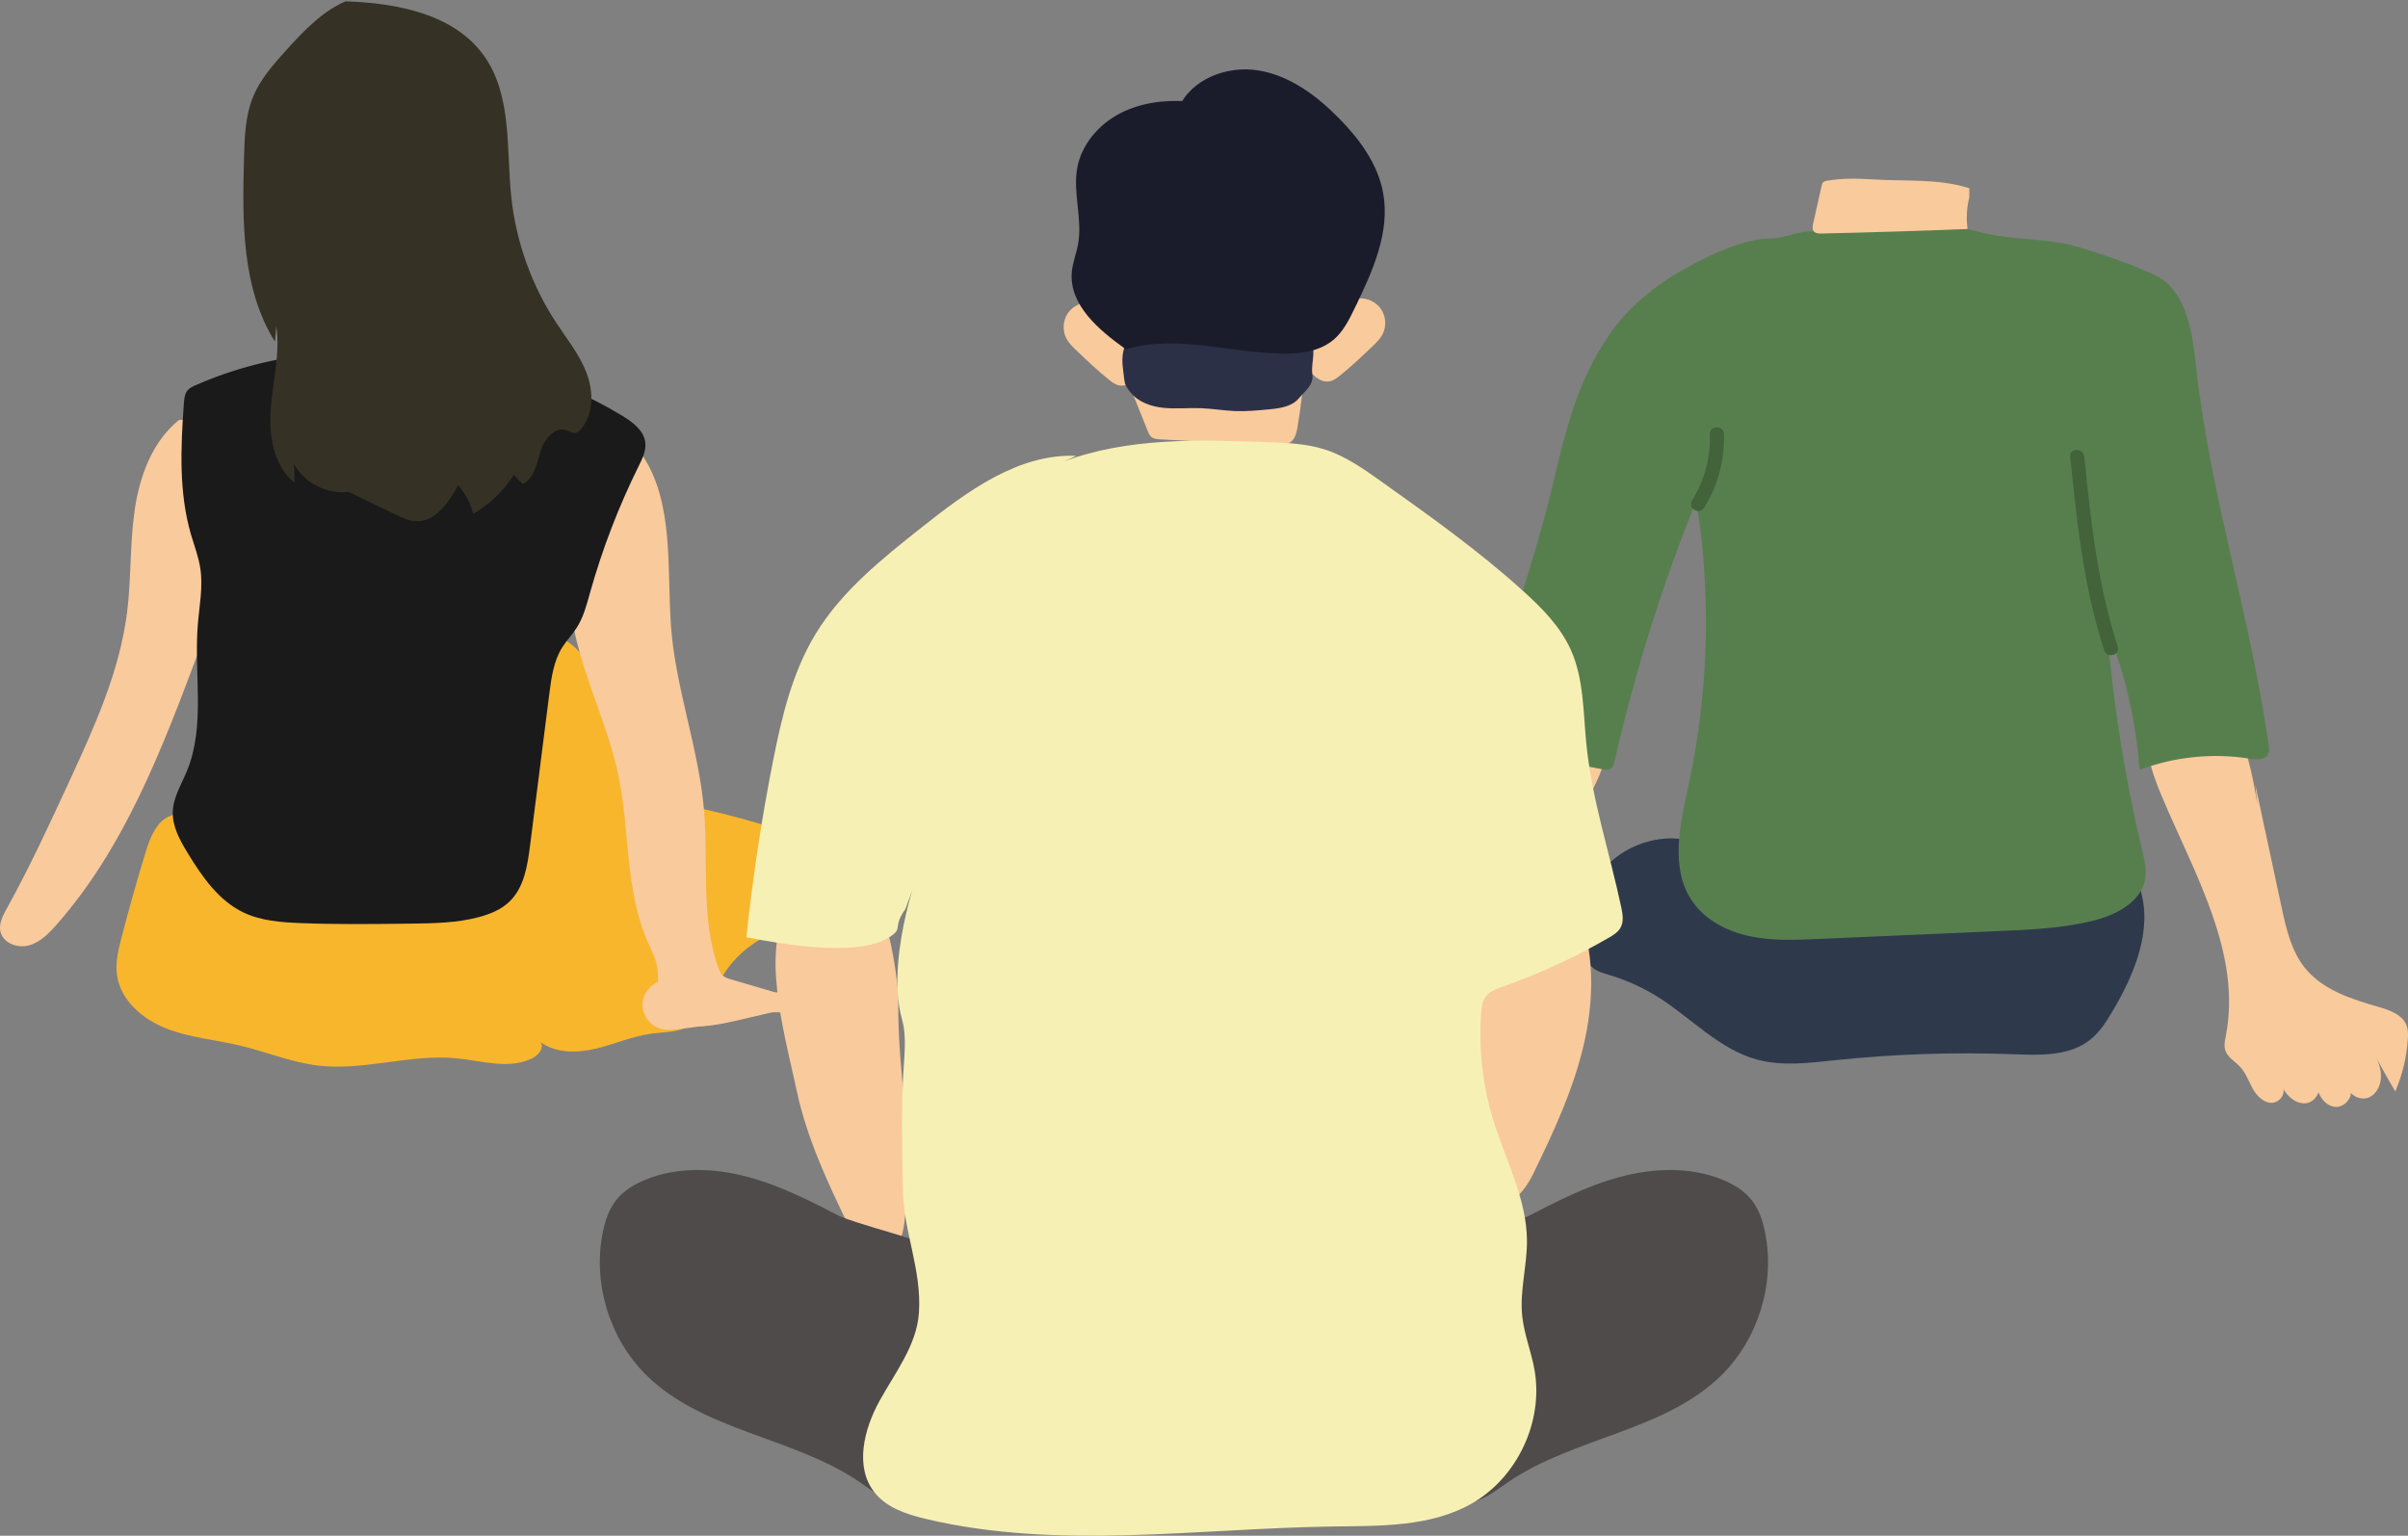
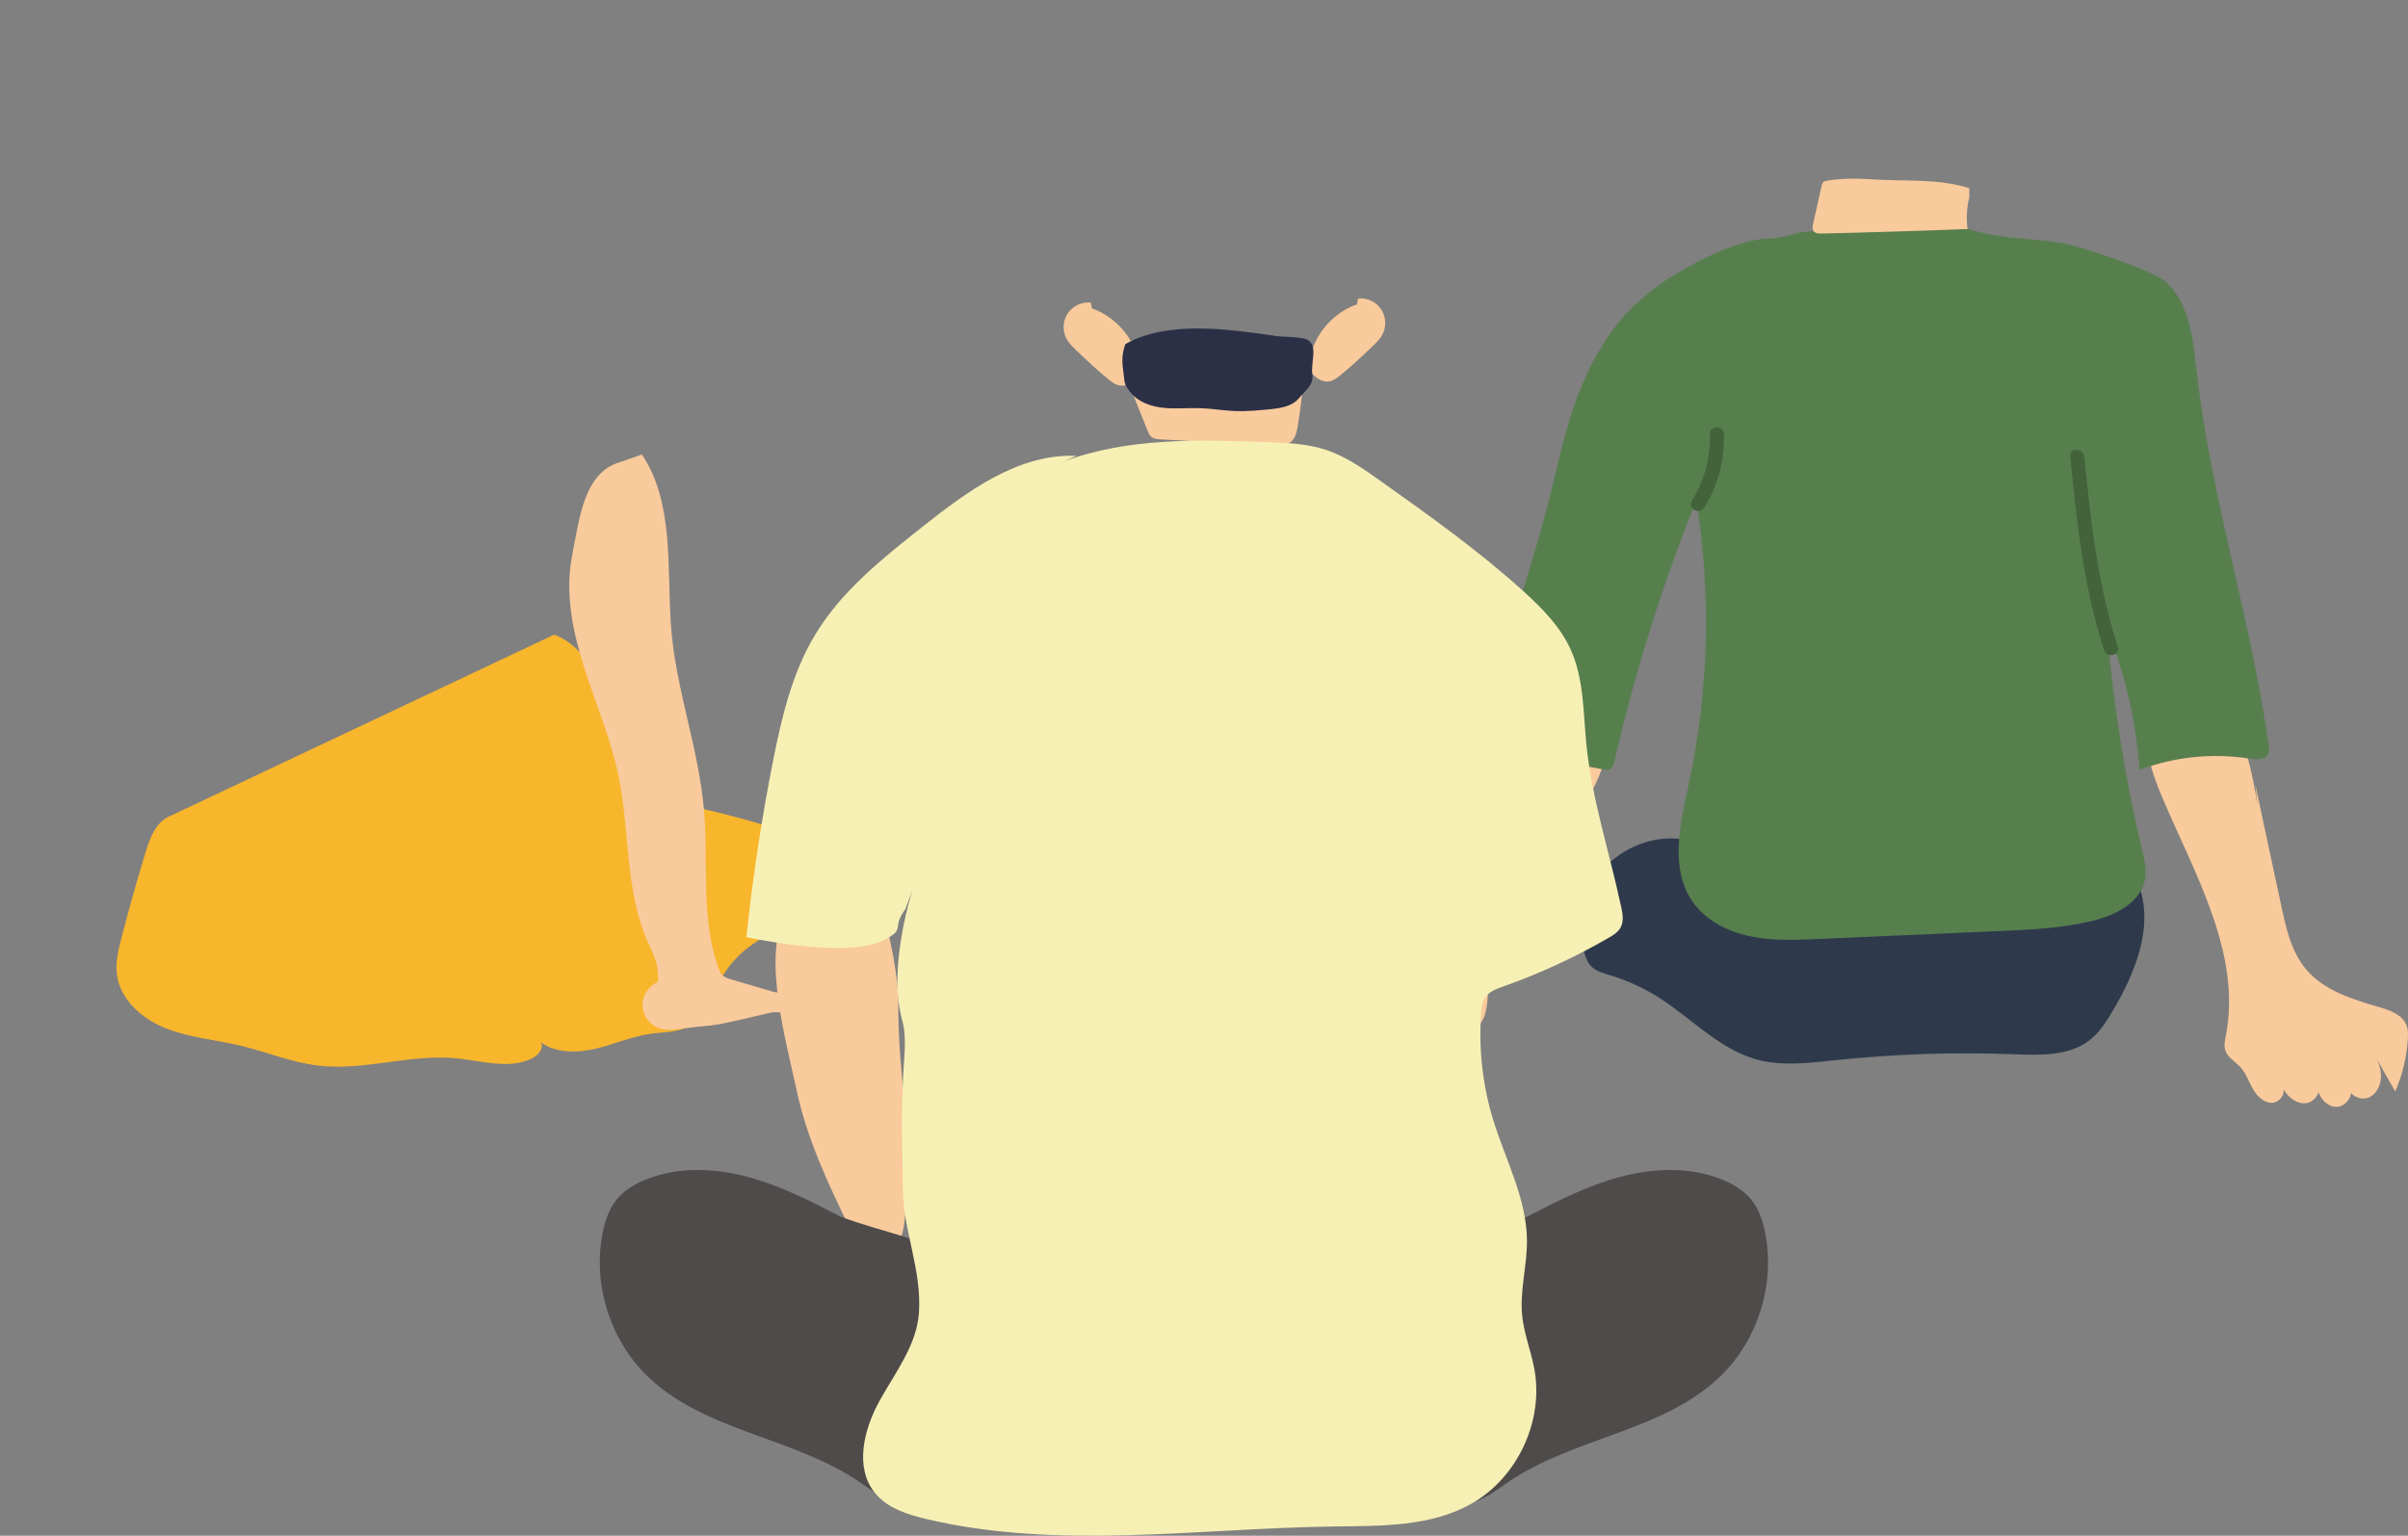
<svg xmlns="http://www.w3.org/2000/svg" id="_レイヤー_2" viewBox="0 0 354.627 226.212">
  <rect x="0" y="0" width="354.627" height="226.212" fill="#808080" stroke="none" />
  <defs>
    <style>.cls-1{fill:#4e4b4a;}.cls-2{fill:#f7f0b5;}.cls-3{fill:#577f4e;}.cls-4{fill:#f9ca9c;}.cls-5{fill:#43633b;}.cls-6{fill:#f8b62d;}.cls-7{fill:#2c3047;}.cls-8{fill:#2e3a4c;}.cls-9{fill:#353225;}.cls-10{fill:#1a1a1a;}.cls-11{fill:#1a1c2b;}</style>
  </defs>
  <g id="layer2">
    <g id="human8">
      <g id="human8-2">
        <path class="cls-4" d="M230.281,122.952c2.816-3.956,5.714-8.108,6.433-12.91s-1.497-10.42-6.121-11.901c-4.917-1.574-10.199,2.218-12.357,6.909-2.158,4.691-2.099,10.044-2.51,15.191-.522,6.525-1.865,12.984-3.989,19.176-1.012,2.951-2.619,6.219-5.656,6.93-1.882.441-3.859-.249-5.777-.013-3.423.421-5.899,3.629-9.244,4.465-1.781.445-3.663.179-5.481.438s-3.771,1.319-4.086,3.128c8.534,3.19,17.759-4.393,26.756-2.963,3.396.54,7.599,2.082,9.737-.611,1.217-1.532.994-3.705,1.292-5.638.365-2.363,1.57-4.499,2.754-6.576,3.173-5.567,6.347-11.134,9.52-16.701" />
        <path class="cls-4" d="M332.45,118.655c-.665-4.84-1.961-9.593-3.845-14.101-.45-1.077-.952-2.167-1.782-2.988-3.007-2.978-8.635-.481-10.073,3.499s-.012,8.382,1.636,12.28c4.817,11.388,11.777,23.092,9.413,35.228-.134.689-.297,1.408-.098,2.081.326,1.103,1.484,1.7,2.257,2.551.816.898,1.206,2.092,1.801,3.149s1.561,2.069,2.774,2.091,2.308-1.543,1.508-2.455c.651,1.361,1.931,2.6,3.438,2.528s2.709-2.105,1.66-3.189c.026,1.651,1.022,3.45,2.655,3.702s3.207-1.972,2.05-3.151c-.067,1.42,1.808,2.35,3.092,1.738s1.848-2.209,1.69-3.621-.885-2.689-1.597-3.92c1.184,2.26,2.425,4.49,3.722,6.687,1.061-2.451,1.691-5.088,1.853-7.754.038-.633.048-1.283-.159-1.883-.564-1.634-2.457-2.318-4.118-2.797-3.967-1.145-8.175-2.467-10.797-5.657-2.098-2.551-2.853-5.916-3.545-9.145-1.283-5.988-2.566-11.976-3.848-17.963" />
        <path class="cls-8" d="M315.13,130.79c1.988,6.073-.754,12.639-4.003,18.141-.926,1.568-1.928,3.142-3.361,4.265-3.062,2.398-7.33,2.242-11.216,2.095-8.769-.332-17.562-.039-26.289.877-3.829.402-7.761.916-11.479-.086-5.565-1.5-9.665-6.093-14.536-9.174-2.226-1.407-4.643-2.511-7.165-3.27-.981-.295-2.03-.569-2.745-1.303-.531-.546-.812-1.285-1.016-2.019-1.114-4.02-.193-8.549,2.404-11.813,2.597-3.264,6.803-5.181,10.97-4.999" />
        <path class="cls-3" d="M276.593,33.962c-2.79.443-6.711.156-9.472.116-2.724-.04-3.934,1.012-6.579,1.058-2.906.051-6.46,1.44-9.076,2.708-4.752,2.304-8.656,4.753-12.236,8.635-1.521,1.649-2.77,3.531-3.894,5.473-4.691,8.107-5.702,16.617-8.197,25.386-2.665,9.367-5.53,18.707-9.44,27.641-.673,1.538-1.376,3.063-2.113,4.571,6.832,1.258,13.664,2.517,20.496,3.775.319.059.659.115.957-.014.473-.205.642-.778.757-1.281,2.983-13.051,7.005-25.863,12.016-38.277,2.221,13.823,1.842,28.06-1.113,41.745-1.249,5.786-2.824,12.332.506,17.226,1.906,2.8,5.145,4.466,8.457,5.174,3.312.708,6.739.563,10.123.414,8.892-.39,17.785-.78,26.677-1.17,4.596-.201,9.227-.408,13.697-1.497,3.43-.836,7.219-2.76,7.773-6.246.217-1.367-.12-2.754-.441-4.101-2.56-10.72-4.292-21.638-5.174-32.624,2.658,6.605,4.277,13.628,4.779,20.73,5.15-1.949,10.812-2.523,16.248-1.648,1.004.162,2.32.216,2.725-.716.162-.372.11-.798.054-1.199-2.616-18.657-8.566-36.756-10.665-55.479-.526-4.688-1.065-9.927-4.665-12.976-1.858-1.574-12.833-5.277-15.244-5.617-7.056-.995-8.045-.343-15.198-2.443" />
        <path class="cls-4" d="M290.022,29.057c-.384,1.523-.474,3.12-.262,4.677-7.17.281-14.343.502-21.517.663-.403.009-.865-.008-1.121-.319-.258-.313-.183-.773-.094-1.168.411-1.834.822-3.667,1.234-5.501.044-.198.094-.407.236-.552.159-.164.399-.213.624-.25,2.177-.359,4.401-.334,6.603-.188,4.838.321,9.678-.162,14.298,1.306" />
        <path class="cls-5" d="M304.875,67.262c.977,9.61,1.987,19.296,5.007,28.521.414,1.265,2.422.724,2.004-.552-2.964-9.053-3.973-18.537-4.932-27.968-.134-1.318-2.214-1.332-2.078,0h0Z" />
        <path class="cls-5" d="M251.812,63.937c.111,3.464-.802,6.856-2.637,9.796-.71,1.138,1.087,2.182,1.795,1.049,2.017-3.231,3.043-7.037,2.921-10.845-.043-1.334-2.121-1.34-2.078,0h0Z" />
      </g>
    </g>
    <g id="human7">
      <path class="cls-6" d="M25.234,120.113c-2.165.761-3.122,3.231-3.793,5.426-1.272,4.162-2.454,8.351-3.545,12.564-.467,1.801-.92,3.659-.672,5.503.499,3.708,3.755,6.509,7.235,7.88s7.279,1.665,10.918,2.531c3.85.916,7.558,2.481,11.488,2.944,6.771.797,13.587-1.739,20.372-1.07,3.765.371,7.784,1.682,11.165-.015.902-.452,1.786-1.536,1.214-2.367,2.278,1.659,5.391,1.608,8.133.958,2.742-.65,5.36-1.824,8.152-2.206,1.85-.253,3.819-.172,5.463-1.058,2.532-1.364,3.417-4.47,4.806-6.989,3.26-5.913,10.624-9.24,17.216-7.776-.375-3.932-.884-8.176-3.59-11.054-2.02-2.149-4.941-3.164-7.768-4.006-3.673-1.093-7.395-2.021-11.152-2.78-2.296-.464-4.721-.918-6.506-2.435-1.286-1.093-2.105-2.636-2.721-4.207-1.332-3.393-1.852-7.056-3.112-10.476-1.26-3.42-3.505-6.768-6.938-7.992l-56.365,26.625Z" />
      <path class="cls-4" d="M94.524,66.944c4.76,6.995,3.694,16.724,4.283,25.164.64,9.17,4.058,17.96,4.863,27.117.688,7.834-.518,15.993,2.147,23.392.129.357.273.722.535.996.348.364.855.52,1.338.661,2.516.739,5.033,1.477,7.549,2.216,1.346.395,2.694.791,4.003,1.295-3.454.841-6.914,1.661-10.378,2.459-2.619.604-5.313,1.199-7.974.815s-4.363-1.381-5.253-3.918c1.478-.327,1.323-2.621,1.221-4.131s-.857-2.884-1.469-4.268c-3.363-7.606-2.617-16.339-4.308-24.482-1.134-5.458-3.359-10.618-5.05-15.93s-2.855-10.977-1.782-16.447,1.731-12.337,7.104-13.822" />
-       <path class="cls-4" d="M26.359,61.865c-3.937,3.17-5.805,8.286-6.528,13.288s-.485,10.102-1.124,15.115c-1.119,8.771-4.871,16.956-8.577,24.984-2.89,6.261-5.784,12.529-9.126,18.561-.587,1.059-1.208,2.239-.939,3.419.383,1.676,2.485,2.473,4.148,2.035s2.944-1.735,4.083-3.023c10.07-11.399,15.608-25.993,20.94-40.238,1.372-3.666,2.754-7.369,3.301-11.245.63-4.468.128-9.009-.374-13.493-.422-3.767-1.445-8.306-5.062-9.439" />
-       <path class="cls-10" d="M65.319,53.454c-12.104-2.903-25.15-1.724-36.538,3.301-.419.185-.85.385-1.148.733-.434.507-.503,1.223-.551,1.889-.464,6.485-.772,13.128,1.049,19.37.482,1.651,1.111,3.269,1.371,4.97.423,2.765-.152,5.57-.375,8.358-.577,7.215,1.16,14.821-1.602,21.512-.807,1.953-1.997,3.833-2.08,5.945-.086,2.202,1.052,4.247,2.199,6.129,2.113,3.468,4.555,7.003,8.221,8.751,2.592,1.236,5.54,1.448,8.409,1.561,5.39.212,10.786.144,16.18.077,3.401-.042,6.845-.09,10.129-.976,1.632-.44,3.251-1.111,4.465-2.287,2.147-2.08,2.64-5.289,3.016-8.255.943-7.432,1.886-14.863,2.829-22.295.302-2.383.634-4.851,1.911-6.886.637-1.015,1.487-1.882,2.132-2.892.995-1.556,1.462-3.38,1.96-5.159,1.801-6.422,4.203-12.675,7.164-18.652.537-1.084,1.109-2.239.976-3.442-.197-1.785-1.838-3.014-3.372-3.947-10.201-6.205-22.229-9.362-34.163-8.969" />
-       <path class="cls-9" d="M51.351,0c-3.736,1.467-6.593,4.51-9.283,7.489-1.825,2.021-3.666,4.104-4.729,6.61-1.216,2.869-1.32,6.07-1.406,9.185-.256,9.277-.355,19.164,4.553,27.04.069-.764.139-1.527.208-2.291.58,3.987-.489,8.006-.808,12.023s.357,8.542,3.498,11.064c-.029-.922-.057-1.845-.086-2.767,1.542,2.797,4.871,4.493,8.04,4.098,2.349,1.132,4.699,2.265,7.048,3.397.885.427,1.798.861,2.779.924,2.908.188,4.924-2.749,6.308-5.314,1.053,1.214,1.821,2.675,2.223,4.231,2.414-1.396,4.481-3.387,5.966-5.746.432.451.865.902,1.297,1.353,1.702-.801,2.08-2.984,2.62-4.785s2.162-3.797,3.916-3.117c.381.148.741.42,1.148.391.374-.027.678-.304.922-.589,1.885-2.203,1.856-5.532.826-8.243s-2.893-5.004-4.484-7.427c-3.615-5.507-5.898-11.882-6.601-18.432-.764-7.124.141-14.971-3.99-20.826C66.935,2.057,58.478.444,50.881.197" />
      <path class="cls-4" d="M96.953,144.519c1.604,1.451,3.851,2.162,5.997,1.899,1.156-.142,2.272-.55,3.434-.631,1.575-.11,3.127.384,4.702.494,1.666.116,3.338-.199,5.006-.111s3.458.693,4.312,2.129c-1.731,1.619-4.494.703-6.862.804-1.401.06-2.75.513-4.104.878-3.025.815-6.146,1.197-9.255,1.578-.976.119-1.985.237-2.929-.038-1.535-.446-2.673-2.001-2.632-3.599s1.256-3.093,2.812-3.46" />
    </g>
    <g id="human1">
      <path class="cls-4" d="M166.688,57.667l2.355,5.861c.109.272.224.552.433.757.366.36.927.408,1.44.436,5.479.298,10.958.595,16.437.893,1.007.055,2.136.067,2.87-.624.577-.544.748-1.381.879-2.163.402-2.408.704-4.832.905-7.264.036-.44.062-.913-.164-1.292-.19-.318-.527-.515-.86-.679-1.428-.703-3.013-1.029-4.592-1.233-5.128-.66-10.412-.074-15.27,1.694-1.789.651-3.692,1.639-4.318,3.438" />
      <path class="cls-4" d="M200.005,43.964c1.304-.138,2.661.496,3.392,1.584s.807,2.583.188,3.739c-.363.677-.928,1.22-1.484,1.75-1.555,1.483-3.112,2.967-4.791,4.307-.443.354-.916.707-1.472.821-1.291.266-2.445-.812-3.255-1.853-.272-.35-.551-.784-.417-1.207.082-.257.299-.443.478-.646.45-.512.673-1.178.946-1.803,1.173-2.685,3.489-4.847,6.248-5.834" />
      <path class="cls-4" d="M160.642,44.568c-1.304-.138-2.661.496-3.392,1.584s-.807,2.583-.188,3.739c.363.677.928,1.22,1.484,1.75,1.555,1.483,3.112,2.967,4.791,4.307.443.354.916.707,1.472.821,1.291.266,2.445-.812,3.255-1.853.272-.35.551-.784.417-1.207-.082-.257-.299-.443-.478-.646-.45-.512-.673-1.178-.946-1.803-1.173-2.685-3.489-4.847-6.248-5.834" />
      <path class="cls-7" d="M165.737,50.68c-.55,1.522-.511,2.62-.297,4.148.225,1.603.043,1.711,1.054,2.975,1.147,1.433,3.029,2.085,4.855,2.272s3.669-.019,5.503.05c1.674.063,3.332.355,5.006.422,1.671.067,3.342-.091,5.006-.248,1.602-.152,3.374-.389,4.412-1.619,1.057-1.253,2.207-1.965,1.989-3.59-.241-1.794.859-4.045-.67-5.015-.764-.485-3.749-.443-4.644-.573-7.128-1.039-15.923-2.332-22.213,1.177" />
-       <path class="cls-11" d="M174.831,14.924c-3.446-.244-7.011.231-10.054,1.866s-5.501,4.531-6.128,7.928c-.681,3.693.792,7.529.123,11.225-.25,1.379-.794,2.702-.923,4.098-.447,4.848,3.984,8.592,7.958,11.406,7.333-2.177,15.141.459,22.788.64,2.757.065,5.72-.272,7.819-2.061,1.414-1.205,2.264-2.926,3.076-4.596,2.607-5.363,5.286-11.197,4.197-17.06-.792-4.266-3.508-7.931-6.558-11.016-3.282-3.32-7.251-6.257-11.861-6.991-4.61-.734-9.899,1.309-11.726,5.605" />
      <path class="cls-4" d="M115.477,135.01c-3.132,6.403.369,18.668,1.854,25.639,1.485,6.972,4.526,13.502,7.648,19.91,1.129,2.317,3.221,5.05,5.645,4.174,1.77-.639,2.326-2.829,2.57-4.695,1.585-12.144-1.049-20.627-.905-32.873.025-2.17-1.141-10.25-2.348-11.904-.801-1.098-3.265.645-4.603.408-1.837-.325-2.827-.393-4.578-1.037-1.219-.448-2.643-.791-3.144,1.006" />
-       <path class="cls-4" d="M231.608,132.105c3.132,6.403,3.311,13.939,1.826,20.91s-4.526,13.502-7.648,19.91c-1.129,2.317-3.221,5.05-5.645,4.174-1.77-.639-2.326-2.829-2.57-4.695-1.585-12.144-.809-24.592,2.273-36.444.515-1.982,1.116-3.993,2.324-5.647.801-1.098,1.922-2.04,3.26-2.277,1.837-.325,3.693.769,4.808,2.264s1.638,3.339,2.14,5.136" />
      <path class="cls-1" d="M224.434,179.466c4.558-2.374,9.161-4.765,14.124-6.099s10.385-1.54,15.137.416c1.622.668,3.176,1.606,4.265,2.98,1.078,1.36,1.636,3.062,1.98,4.764,1.512,7.468-.965,15.625-6.374,20.992-8.374,8.31-21.683,9.125-31.429,15.773-1.996,1.362-4.017,3.031-6.432,3.093-1.276.033-2.515-.398-3.711-.844-4.301-1.605-8.661-3.597-11.603-7.121-3.496-4.188-4.475-10.198-2.969-15.441,1.506-5.243,5.317-9.679,10.028-12.431,6.197-3.62,13.652-4.416,20.151-7.461" />
      <path class="cls-1" d="M124.279,179.466c-4.558-2.374-9.161-4.765-14.124-6.099-4.963-1.333-10.385-1.54-15.137.416-1.622.668-3.176,1.606-4.265,2.98-1.078,1.36-1.636,3.062-1.98,4.764-1.512,7.468.965,15.625,6.374,20.992,8.374,8.31,21.683,9.125,31.429,15.773,1.996,1.362,4.017,3.031,6.432,3.093,1.276.033,2.515-.398,3.711-.844,4.301-1.605,8.661-3.597,11.603-7.121,3.496-4.188,4.475-10.198,2.969-15.441-1.506-5.243-5.317-9.679-10.028-12.431-6.197-3.62-13.652-4.416-20.151-7.461" />
      <path class="cls-2" d="M156.722,67.957c9.452-3.518,19.837-3.197,29.916-2.831,2.883.105,5.81.217,8.554,1.11,2.995.974,5.613,2.826,8.18,4.652,7.191,5.115,14.401,10.245,20.943,16.168,2.759,2.498,5.451,5.214,6.99,8.602,1.952,4.301,1.847,9.202,2.313,13.902.811,8.172,3.433,16.041,5.142,24.073.211.993.396,2.084-.085,2.977-.377.7-1.092,1.139-1.78,1.537-4.952,2.864-10.168,5.27-15.56,7.179-.961.34-1.992.712-2.577,1.546-.47.669-.567,1.524-.627,2.339-.39,5.299.214,10.67,1.773,15.75,1.814,5.913,4.935,11.595,4.972,17.78.022,3.7-1.078,7.378-.705,11.06.273,2.702,1.328,5.264,1.808,7.938,1.368,7.625-2.516,15.911-9.251,19.739-6.068,3.448-13.442,3.277-20.421,3.373-20.019.277-40.367,3.507-59.852-1.091-2.829-.668-5.802-1.614-7.626-3.878-3.004-3.73-1.626-9.311.684-13.506s5.488-8.208,5.816-12.986c.439-6.39-2.291-11.931-2.366-18.335-.067-5.756-.237-9.834,0-15.63.152-3.715.645-6.539-.12-9.258-2.785-9.892,4.103-25.754.489-16.25-2.126,2.9.128,2.862-3.067,4.511-4.693,2.421-15.164.648-20.344-.375.917-8.72,2.229-17.398,3.931-25.999,1.279-6.466,2.829-13.014,6.248-18.65,3.848-6.344,9.79-11.09,15.606-15.697,6.715-5.319,14.239-10.916,22.798-10.561" />
    </g>
  </g>
</svg>